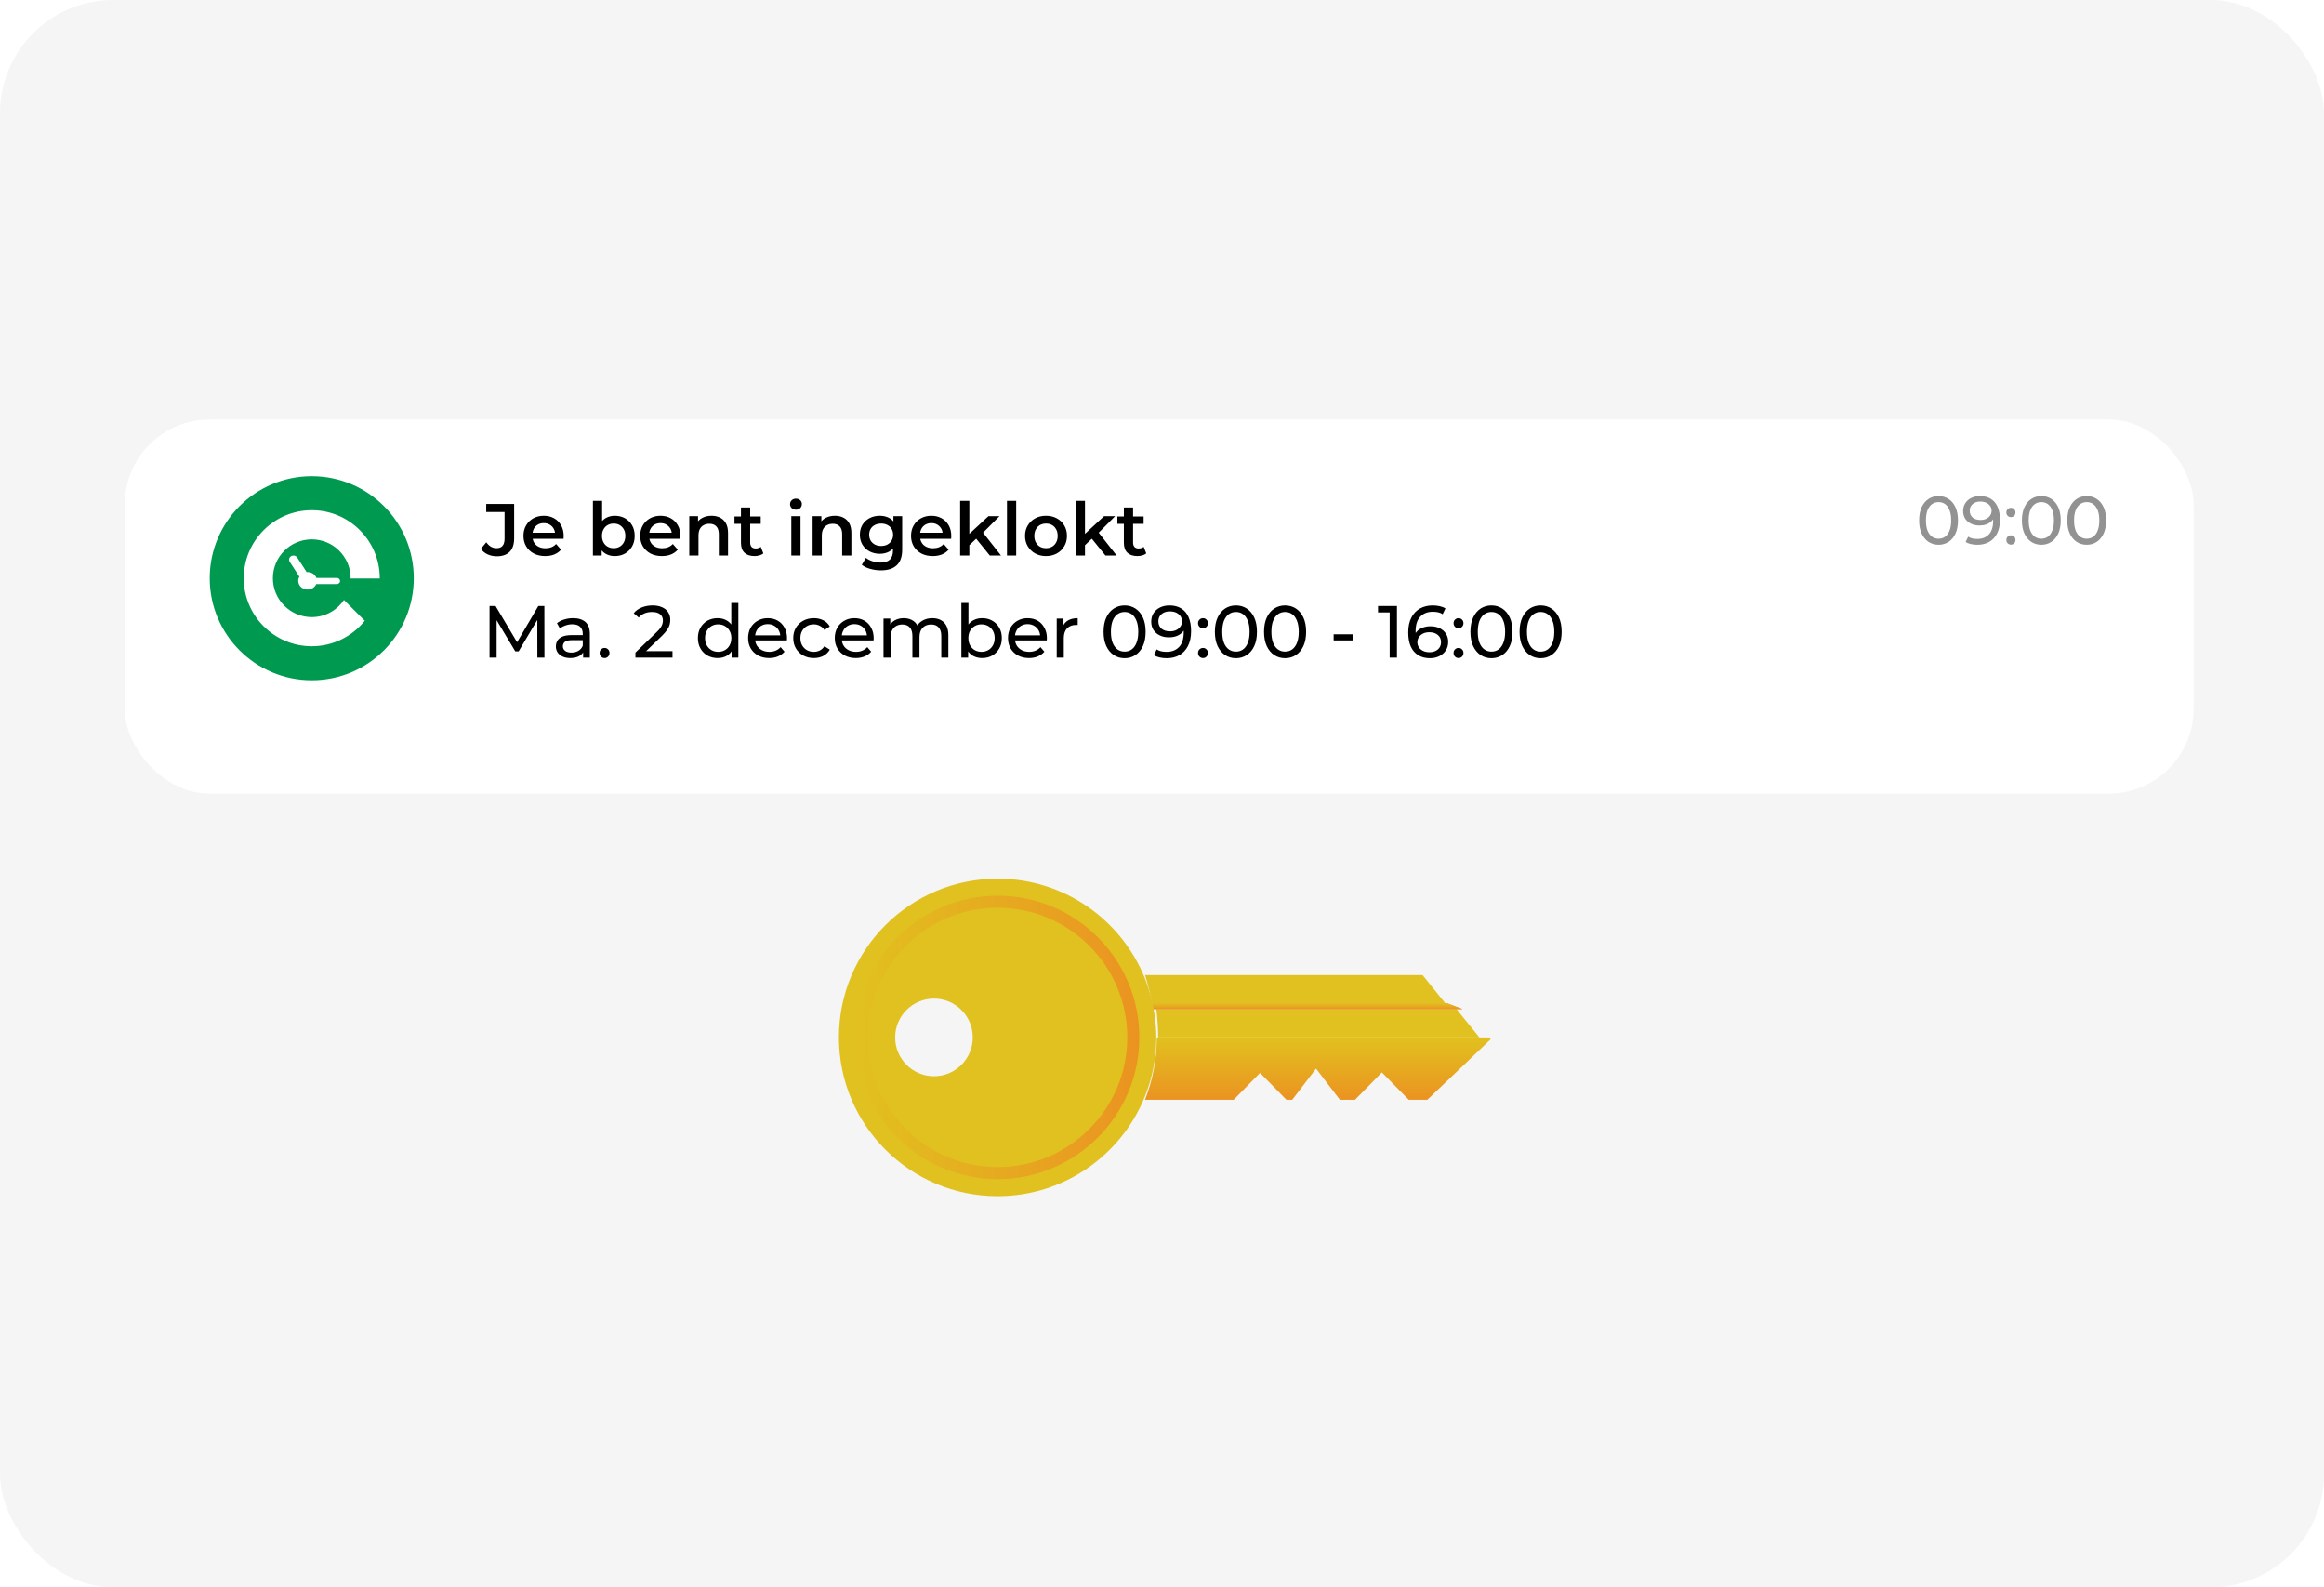
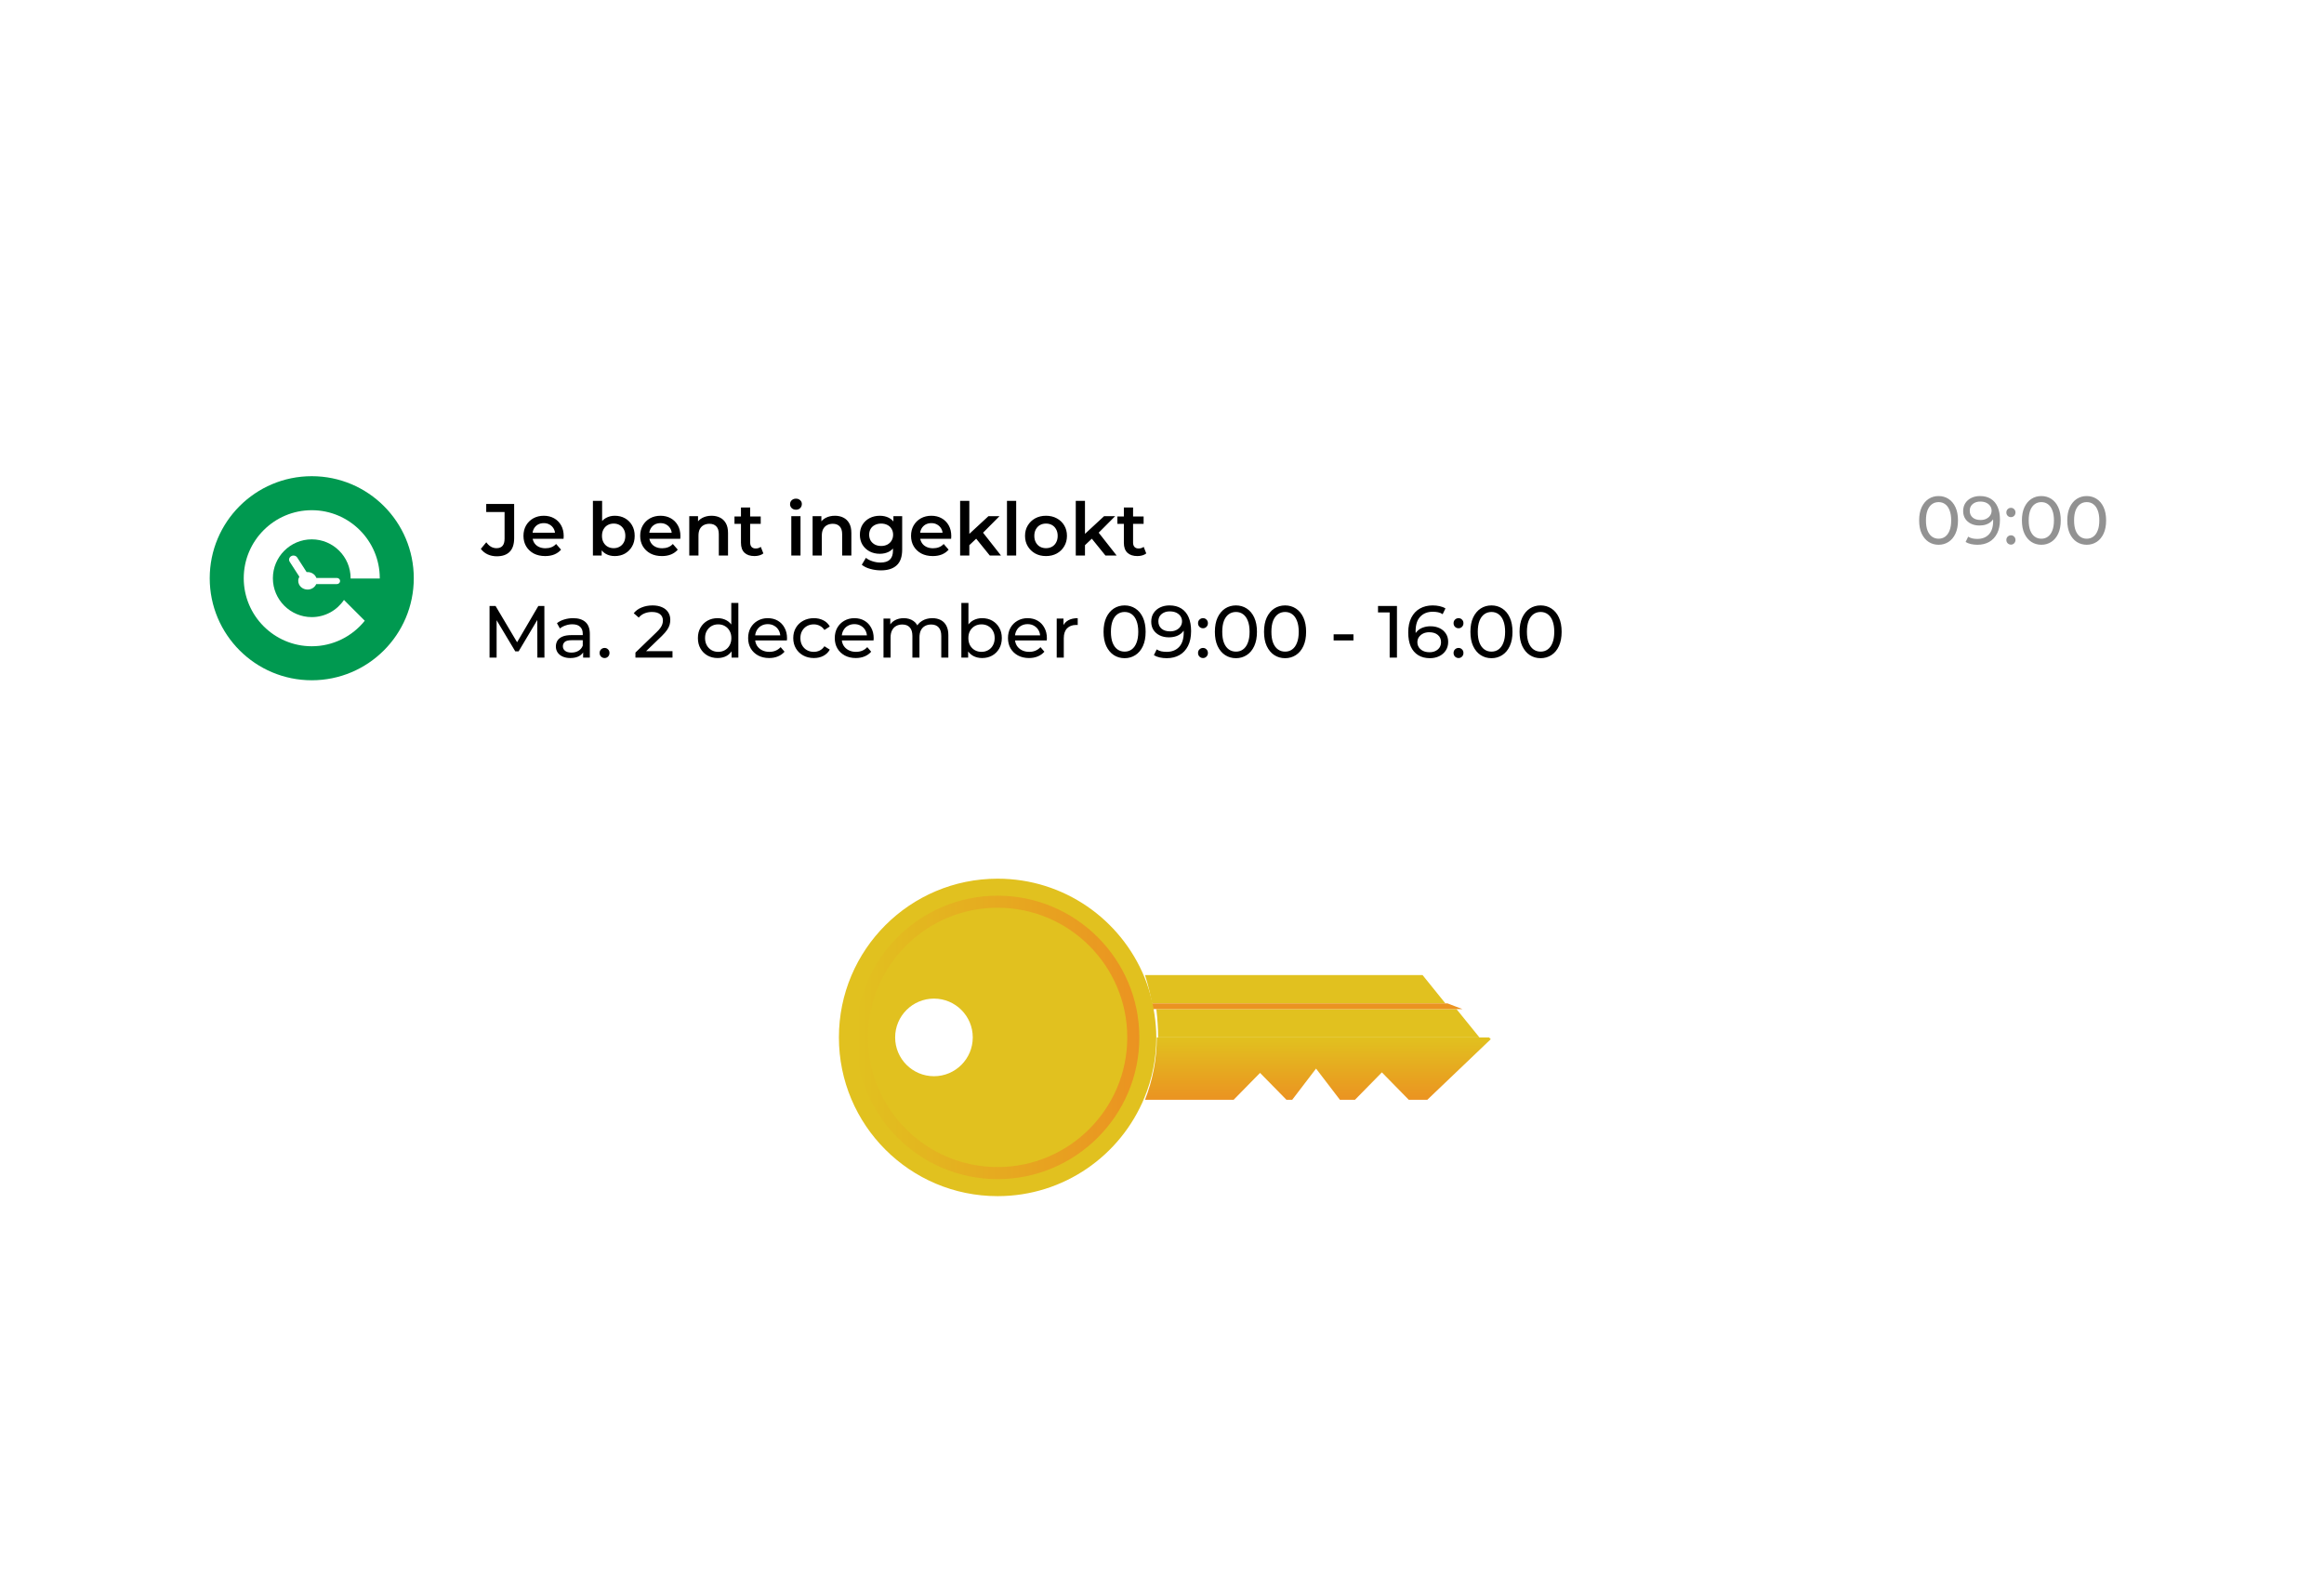
<svg xmlns="http://www.w3.org/2000/svg" width="410" height="280" viewBox="0 0 410 280" fill="none">
-   <rect width="410" height="280" rx="20" fill="#F5F5F6" />
  <g filter="url(#filter0_d_1365_727)">
    <rect x="22" y="68" width="365" height="66" rx="15" fill="white" />
  </g>
  <circle cx="55" cy="102" r="18" fill="#009950" />
  <path d="M87.639 98.13C87.058 98.13 86.521 98.017 86.027 97.792C85.542 97.567 85.143 97.242 84.831 96.817L85.793 95.66C86.044 96.007 86.317 96.267 86.612 96.44C86.915 96.613 87.245 96.7 87.6 96.7C88.545 96.7 89.017 96.141 89.017 95.023V90.317H85.78V88.9H90.707V94.932C90.707 96.007 90.443 96.808 89.914 97.337C89.394 97.866 88.636 98.13 87.639 98.13ZM96.184 98.091C95.413 98.091 94.737 97.939 94.156 97.636C93.585 97.324 93.138 96.899 92.817 96.362C92.505 95.825 92.35 95.214 92.35 94.529C92.35 93.836 92.501 93.225 92.805 92.696C93.117 92.159 93.541 91.738 94.079 91.435C94.624 91.132 95.244 90.98 95.938 90.98C96.614 90.98 97.216 91.127 97.745 91.422C98.273 91.717 98.689 92.133 98.993 92.67C99.296 93.207 99.448 93.84 99.448 94.568C99.448 94.637 99.443 94.715 99.434 94.802C99.434 94.889 99.43 94.971 99.421 95.049H93.636V93.97H98.564L97.927 94.308C97.935 93.909 97.853 93.558 97.68 93.255C97.506 92.952 97.268 92.713 96.965 92.54C96.67 92.367 96.328 92.28 95.938 92.28C95.539 92.28 95.188 92.367 94.885 92.54C94.59 92.713 94.356 92.956 94.183 93.268C94.018 93.571 93.936 93.931 93.936 94.347V94.607C93.936 95.023 94.031 95.391 94.222 95.712C94.412 96.033 94.681 96.28 95.028 96.453C95.374 96.626 95.773 96.713 96.224 96.713C96.614 96.713 96.965 96.652 97.276 96.531C97.588 96.41 97.866 96.219 98.109 95.959L98.98 96.96C98.668 97.324 98.273 97.606 97.796 97.805C97.329 97.996 96.791 98.091 96.184 98.091ZM108.449 98.091C107.86 98.091 107.335 97.961 106.876 97.701C106.417 97.441 106.053 97.051 105.784 96.531C105.524 96.002 105.394 95.335 105.394 94.529C105.394 93.714 105.528 93.047 105.797 92.527C106.074 92.007 106.443 91.621 106.902 91.37C107.37 91.11 107.886 90.98 108.449 90.98C109.134 90.98 109.736 91.127 110.256 91.422C110.785 91.717 111.201 92.128 111.504 92.657C111.816 93.186 111.972 93.81 111.972 94.529C111.972 95.248 111.816 95.872 111.504 96.401C111.201 96.93 110.785 97.346 110.256 97.649C109.736 97.944 109.134 98.091 108.449 98.091ZM104.601 98V88.354H106.226V92.67L106.096 94.516L106.148 96.362V98H104.601ZM108.267 96.7C108.657 96.7 109.004 96.613 109.307 96.44C109.619 96.267 109.866 96.015 110.048 95.686C110.23 95.357 110.321 94.971 110.321 94.529C110.321 94.078 110.23 93.693 110.048 93.372C109.866 93.043 109.619 92.791 109.307 92.618C109.004 92.445 108.657 92.358 108.267 92.358C107.877 92.358 107.526 92.445 107.214 92.618C106.902 92.791 106.655 93.043 106.473 93.372C106.291 93.693 106.2 94.078 106.2 94.529C106.2 94.971 106.291 95.357 106.473 95.686C106.655 96.015 106.902 96.267 107.214 96.44C107.526 96.613 107.877 96.7 108.267 96.7ZM116.776 98.091C116.005 98.091 115.329 97.939 114.748 97.636C114.176 97.324 113.73 96.899 113.409 96.362C113.097 95.825 112.941 95.214 112.941 94.529C112.941 93.836 113.093 93.225 113.396 92.696C113.708 92.159 114.133 91.738 114.67 91.435C115.216 91.132 115.836 90.98 116.529 90.98C117.205 90.98 117.808 91.127 118.336 91.422C118.865 91.717 119.281 92.133 119.584 92.67C119.888 93.207 120.039 93.84 120.039 94.568C120.039 94.637 120.035 94.715 120.026 94.802C120.026 94.889 120.022 94.971 120.013 95.049H114.228V93.97H119.155L118.518 94.308C118.527 93.909 118.445 93.558 118.271 93.255C118.098 92.952 117.86 92.713 117.556 92.54C117.262 92.367 116.919 92.28 116.529 92.28C116.131 92.28 115.78 92.367 115.476 92.54C115.182 92.713 114.948 92.956 114.774 93.268C114.61 93.571 114.527 93.931 114.527 94.347V94.607C114.527 95.023 114.623 95.391 114.813 95.712C115.004 96.033 115.273 96.28 115.619 96.453C115.966 96.626 116.365 96.713 116.815 96.713C117.205 96.713 117.556 96.652 117.868 96.531C118.18 96.41 118.458 96.219 118.7 95.959L119.571 96.96C119.259 97.324 118.865 97.606 118.388 97.805C117.92 97.996 117.383 98.091 116.776 98.091ZM125.539 90.98C126.094 90.98 126.588 91.088 127.021 91.305C127.463 91.522 127.81 91.855 128.061 92.306C128.313 92.748 128.438 93.32 128.438 94.022V98H126.813V94.23C126.813 93.615 126.666 93.155 126.371 92.852C126.085 92.549 125.682 92.397 125.162 92.397C124.781 92.397 124.443 92.475 124.148 92.631C123.854 92.787 123.624 93.021 123.459 93.333C123.303 93.636 123.225 94.022 123.225 94.49V98H121.6V91.058H123.147V92.93L122.874 92.358C123.117 91.916 123.468 91.578 123.927 91.344C124.395 91.101 124.933 90.98 125.539 90.98ZM133.113 98.091C132.35 98.091 131.761 97.896 131.345 97.506C130.929 97.107 130.721 96.522 130.721 95.751V89.524H132.346V95.712C132.346 96.041 132.428 96.297 132.593 96.479C132.766 96.661 133.004 96.752 133.308 96.752C133.672 96.752 133.975 96.657 134.218 96.466L134.673 97.623C134.482 97.779 134.248 97.896 133.971 97.974C133.693 98.052 133.407 98.091 133.113 98.091ZM129.577 92.41V91.11H134.205V92.41H129.577ZM139.602 98V91.058H141.227V98H139.602ZM140.421 89.914C140.118 89.914 139.866 89.819 139.667 89.628C139.476 89.437 139.381 89.208 139.381 88.939C139.381 88.662 139.476 88.432 139.667 88.25C139.866 88.059 140.118 87.964 140.421 87.964C140.724 87.964 140.971 88.055 141.162 88.237C141.361 88.41 141.461 88.631 141.461 88.9C141.461 89.186 141.366 89.429 141.175 89.628C140.984 89.819 140.733 89.914 140.421 89.914ZM147.299 90.98C147.854 90.98 148.348 91.088 148.781 91.305C149.223 91.522 149.57 91.855 149.821 92.306C150.072 92.748 150.198 93.32 150.198 94.022V98H148.573V94.23C148.573 93.615 148.426 93.155 148.131 92.852C147.845 92.549 147.442 92.397 146.922 92.397C146.541 92.397 146.203 92.475 145.908 92.631C145.613 92.787 145.384 93.021 145.219 93.333C145.063 93.636 144.985 94.022 144.985 94.49V98H143.36V91.058H144.907V92.93L144.634 92.358C144.877 91.916 145.228 91.578 145.687 91.344C146.155 91.101 146.692 90.98 147.299 90.98ZM155.418 100.613C154.777 100.613 154.148 100.526 153.533 100.353C152.926 100.188 152.428 99.946 152.038 99.625L152.766 98.403C153.069 98.654 153.451 98.854 153.91 99.001C154.378 99.157 154.85 99.235 155.327 99.235C156.09 99.235 156.649 99.057 157.004 98.702C157.359 98.355 157.537 97.831 157.537 97.129V95.894L157.667 94.321L157.615 92.748V91.058H159.162V96.947C159.162 98.204 158.841 99.127 158.2 99.716C157.559 100.314 156.631 100.613 155.418 100.613ZM155.21 97.688C154.551 97.688 153.953 97.549 153.416 97.272C152.887 96.986 152.467 96.592 152.155 96.089C151.852 95.586 151.7 94.997 151.7 94.321C151.7 93.654 151.852 93.069 152.155 92.566C152.467 92.063 152.887 91.673 153.416 91.396C153.953 91.119 154.551 90.98 155.21 90.98C155.799 90.98 156.328 91.097 156.796 91.331C157.264 91.565 157.637 91.929 157.914 92.423C158.2 92.917 158.343 93.55 158.343 94.321C158.343 95.092 158.2 95.729 157.914 96.232C157.637 96.726 157.264 97.094 156.796 97.337C156.328 97.571 155.799 97.688 155.21 97.688ZM155.457 96.31C155.864 96.31 156.228 96.228 156.549 96.063C156.87 95.89 157.117 95.656 157.29 95.361C157.472 95.058 157.563 94.711 157.563 94.321C157.563 93.931 157.472 93.589 157.29 93.294C157.117 92.991 156.87 92.761 156.549 92.605C156.228 92.44 155.864 92.358 155.457 92.358C155.05 92.358 154.681 92.44 154.352 92.605C154.031 92.761 153.78 92.991 153.598 93.294C153.425 93.589 153.338 93.931 153.338 94.321C153.338 94.711 153.425 95.058 153.598 95.361C153.78 95.656 154.031 95.89 154.352 96.063C154.681 96.228 155.05 96.31 155.457 96.31ZM164.561 98.091C163.79 98.091 163.114 97.939 162.533 97.636C161.961 97.324 161.515 96.899 161.194 96.362C160.882 95.825 160.726 95.214 160.726 94.529C160.726 93.836 160.878 93.225 161.181 92.696C161.493 92.159 161.918 91.738 162.455 91.435C163.001 91.132 163.621 90.98 164.314 90.98C164.99 90.98 165.593 91.127 166.121 91.422C166.65 91.717 167.066 92.133 167.369 92.67C167.673 93.207 167.824 93.84 167.824 94.568C167.824 94.637 167.82 94.715 167.811 94.802C167.811 94.889 167.807 94.971 167.798 95.049H162.013V93.97H166.94L166.303 94.308C166.312 93.909 166.23 93.558 166.056 93.255C165.883 92.952 165.645 92.713 165.341 92.54C165.047 92.367 164.704 92.28 164.314 92.28C163.916 92.28 163.565 92.367 163.261 92.54C162.967 92.713 162.733 92.956 162.559 93.268C162.395 93.571 162.312 93.931 162.312 94.347V94.607C162.312 95.023 162.408 95.391 162.598 95.712C162.789 96.033 163.058 96.28 163.404 96.453C163.751 96.626 164.15 96.713 164.6 96.713C164.99 96.713 165.341 96.652 165.653 96.531C165.965 96.41 166.243 96.219 166.485 95.959L167.356 96.96C167.044 97.324 166.65 97.606 166.173 97.805C165.705 97.996 165.168 98.091 164.561 98.091ZM170.711 96.453L170.75 94.412L174.377 91.058H176.327L173.246 94.152L172.388 94.867L170.711 96.453ZM169.385 98V88.354H171.01V98H169.385ZM174.624 98L172.089 94.867L173.116 93.567L176.6 98H174.624ZM177.65 98V88.354H179.275V98H177.65ZM184.528 98.091C183.817 98.091 183.184 97.939 182.63 97.636C182.075 97.324 181.637 96.899 181.317 96.362C180.996 95.825 180.836 95.214 180.836 94.529C180.836 93.836 180.996 93.225 181.317 92.696C181.637 92.159 182.075 91.738 182.63 91.435C183.184 91.132 183.817 90.98 184.528 90.98C185.247 90.98 185.884 91.132 186.439 91.435C187.002 91.738 187.44 92.154 187.752 92.683C188.072 93.212 188.233 93.827 188.233 94.529C188.233 95.214 188.072 95.825 187.752 96.362C187.44 96.899 187.002 97.324 186.439 97.636C185.884 97.939 185.247 98.091 184.528 98.091ZM184.528 96.7C184.926 96.7 185.282 96.613 185.594 96.44C185.906 96.267 186.148 96.015 186.322 95.686C186.504 95.357 186.595 94.971 186.595 94.529C186.595 94.078 186.504 93.693 186.322 93.372C186.148 93.043 185.906 92.791 185.594 92.618C185.282 92.445 184.931 92.358 184.541 92.358C184.142 92.358 183.787 92.445 183.475 92.618C183.171 92.791 182.929 93.043 182.747 93.372C182.565 93.693 182.474 94.078 182.474 94.529C182.474 94.971 182.565 95.357 182.747 95.686C182.929 96.015 183.171 96.267 183.475 96.44C183.787 96.613 184.138 96.7 184.528 96.7ZM191.113 96.453L191.152 94.412L194.779 91.058H196.729L193.648 94.152L192.79 94.867L191.113 96.453ZM189.787 98V88.354H191.412V98H189.787ZM195.026 98L192.491 94.867L193.518 93.567L197.002 98H195.026ZM200.664 98.091C199.902 98.091 199.312 97.896 198.896 97.506C198.48 97.107 198.272 96.522 198.272 95.751V89.524H199.897V95.712C199.897 96.041 199.98 96.297 200.144 96.479C200.318 96.661 200.556 96.752 200.859 96.752C201.223 96.752 201.527 96.657 201.769 96.466L202.224 97.623C202.034 97.779 201.8 97.896 201.522 97.974C201.245 98.052 200.959 98.091 200.664 98.091ZM197.128 92.41V91.11H201.756V92.41H197.128Z" fill="black" />
  <path d="M86.365 116V106.9H87.431L91.513 113.777H90.941L94.971 106.9H96.037L96.05 116H94.802L94.789 108.863H95.088L91.5 114.895H90.902L87.288 108.863H87.613V116H86.365ZM102.876 116V114.544L102.811 114.271V111.788C102.811 111.259 102.655 110.852 102.343 110.566C102.04 110.271 101.58 110.124 100.965 110.124C100.558 110.124 100.159 110.193 99.769 110.332C99.379 110.462 99.05 110.64 98.781 110.865L98.261 109.929C98.616 109.643 99.041 109.426 99.535 109.279C100.038 109.123 100.562 109.045 101.108 109.045C102.053 109.045 102.781 109.275 103.292 109.734C103.803 110.193 104.059 110.895 104.059 111.84V116H102.876ZM100.614 116.078C100.103 116.078 99.652 115.991 99.262 115.818C98.881 115.645 98.586 115.406 98.378 115.103C98.17 114.791 98.066 114.44 98.066 114.05C98.066 113.677 98.153 113.339 98.326 113.036C98.508 112.733 98.798 112.49 99.197 112.308C99.604 112.126 100.15 112.035 100.835 112.035H103.019V112.932H100.887C100.263 112.932 99.843 113.036 99.626 113.244C99.409 113.452 99.301 113.703 99.301 113.998C99.301 114.336 99.435 114.609 99.704 114.817C99.973 115.016 100.345 115.116 100.822 115.116C101.29 115.116 101.697 115.012 102.044 114.804C102.399 114.596 102.655 114.293 102.811 113.894L103.058 114.752C102.893 115.159 102.603 115.484 102.187 115.727C101.771 115.961 101.247 116.078 100.614 116.078ZM106.668 116.078C106.425 116.078 106.217 115.996 106.044 115.831C105.87 115.658 105.784 115.441 105.784 115.181C105.784 114.921 105.87 114.709 106.044 114.544C106.217 114.379 106.425 114.297 106.668 114.297C106.902 114.297 107.101 114.379 107.266 114.544C107.439 114.709 107.526 114.921 107.526 115.181C107.526 115.441 107.439 115.658 107.266 115.831C107.101 115.996 106.902 116.078 106.668 116.078ZM112.103 116V115.116L115.808 111.541C116.137 111.229 116.38 110.956 116.536 110.722C116.701 110.479 116.809 110.258 116.861 110.059C116.922 109.851 116.952 109.652 116.952 109.461C116.952 108.993 116.787 108.625 116.458 108.356C116.129 108.087 115.648 107.953 115.015 107.953C114.53 107.953 114.092 108.035 113.702 108.2C113.312 108.356 112.974 108.603 112.688 108.941L111.804 108.174C112.151 107.732 112.614 107.394 113.195 107.16C113.784 106.917 114.43 106.796 115.132 106.796C115.765 106.796 116.315 106.9 116.783 107.108C117.251 107.307 117.611 107.598 117.862 107.979C118.122 108.36 118.252 108.811 118.252 109.331C118.252 109.626 118.213 109.916 118.135 110.202C118.057 110.488 117.91 110.791 117.693 111.112C117.476 111.433 117.164 111.792 116.757 112.191L113.455 115.376L113.143 114.869H118.642V116H112.103ZM126.608 116.078C125.941 116.078 125.343 115.931 124.814 115.636C124.294 115.341 123.882 114.93 123.579 114.401C123.276 113.872 123.124 113.257 123.124 112.555C123.124 111.853 123.276 111.242 123.579 110.722C123.882 110.193 124.294 109.782 124.814 109.487C125.343 109.192 125.941 109.045 126.608 109.045C127.189 109.045 127.713 109.175 128.181 109.435C128.649 109.695 129.022 110.085 129.299 110.605C129.585 111.125 129.728 111.775 129.728 112.555C129.728 113.335 129.589 113.985 129.312 114.505C129.043 115.025 128.675 115.419 128.207 115.688C127.739 115.948 127.206 116.078 126.608 116.078ZM126.712 114.986C127.145 114.986 127.535 114.886 127.882 114.687C128.237 114.488 128.515 114.206 128.714 113.842C128.922 113.469 129.026 113.04 129.026 112.555C129.026 112.061 128.922 111.636 128.714 111.281C128.515 110.917 128.237 110.635 127.882 110.436C127.535 110.237 127.145 110.137 126.712 110.137C126.27 110.137 125.876 110.237 125.529 110.436C125.182 110.635 124.905 110.917 124.697 111.281C124.489 111.636 124.385 112.061 124.385 112.555C124.385 113.04 124.489 113.469 124.697 113.842C124.905 114.206 125.182 114.488 125.529 114.687C125.876 114.886 126.27 114.986 126.712 114.986ZM129.065 116V114.141L129.143 112.542L129.013 110.943V106.354H130.261V116H129.065ZM135.69 116.078C134.954 116.078 134.304 115.926 133.74 115.623C133.186 115.32 132.752 114.904 132.44 114.375C132.137 113.846 131.985 113.24 131.985 112.555C131.985 111.87 132.133 111.264 132.427 110.735C132.731 110.206 133.142 109.795 133.662 109.5C134.191 109.197 134.785 109.045 135.443 109.045C136.111 109.045 136.7 109.192 137.211 109.487C137.723 109.782 138.121 110.198 138.407 110.735C138.702 111.264 138.849 111.883 138.849 112.594C138.849 112.646 138.845 112.707 138.836 112.776C138.836 112.845 138.832 112.91 138.823 112.971H132.96V112.074H138.173L137.666 112.386C137.675 111.944 137.584 111.55 137.393 111.203C137.203 110.856 136.938 110.588 136.6 110.397C136.271 110.198 135.885 110.098 135.443 110.098C135.01 110.098 134.624 110.198 134.286 110.397C133.948 110.588 133.684 110.861 133.493 111.216C133.303 111.563 133.207 111.961 133.207 112.412V112.62C133.207 113.079 133.311 113.491 133.519 113.855C133.736 114.21 134.035 114.488 134.416 114.687C134.798 114.886 135.235 114.986 135.729 114.986C136.137 114.986 136.505 114.917 136.834 114.778C137.172 114.639 137.467 114.431 137.718 114.154L138.407 114.96C138.095 115.324 137.705 115.601 137.237 115.792C136.778 115.983 136.262 116.078 135.69 116.078ZM143.585 116.078C142.883 116.078 142.255 115.926 141.7 115.623C141.154 115.32 140.725 114.904 140.413 114.375C140.101 113.846 139.945 113.24 139.945 112.555C139.945 111.87 140.101 111.264 140.413 110.735C140.725 110.206 141.154 109.795 141.7 109.5C142.255 109.197 142.883 109.045 143.585 109.045C144.209 109.045 144.764 109.171 145.249 109.422C145.743 109.665 146.125 110.029 146.393 110.514L145.444 111.125C145.219 110.787 144.942 110.54 144.612 110.384C144.292 110.219 143.945 110.137 143.572 110.137C143.122 110.137 142.719 110.237 142.363 110.436C142.008 110.635 141.726 110.917 141.518 111.281C141.31 111.636 141.206 112.061 141.206 112.555C141.206 113.049 141.31 113.478 141.518 113.842C141.726 114.206 142.008 114.488 142.363 114.687C142.719 114.886 143.122 114.986 143.572 114.986C143.945 114.986 144.292 114.908 144.612 114.752C144.942 114.587 145.219 114.336 145.444 113.998L146.393 114.596C146.125 115.073 145.743 115.441 145.249 115.701C144.764 115.952 144.209 116.078 143.585 116.078ZM150.976 116.078C150.239 116.078 149.589 115.926 149.026 115.623C148.471 115.32 148.038 114.904 147.726 114.375C147.422 113.846 147.271 113.24 147.271 112.555C147.271 111.87 147.418 111.264 147.713 110.735C148.016 110.206 148.428 109.795 148.948 109.5C149.476 109.197 150.07 109.045 150.729 109.045C151.396 109.045 151.985 109.192 152.497 109.487C153.008 109.782 153.407 110.198 153.693 110.735C153.987 111.264 154.135 111.883 154.135 112.594C154.135 112.646 154.13 112.707 154.122 112.776C154.122 112.845 154.117 112.91 154.109 112.971H148.246V112.074H153.459L152.952 112.386C152.96 111.944 152.869 111.55 152.679 111.203C152.488 110.856 152.224 110.588 151.886 110.397C151.556 110.198 151.171 110.098 150.729 110.098C150.295 110.098 149.91 110.198 149.572 110.397C149.234 110.588 148.969 110.861 148.779 111.216C148.588 111.563 148.493 111.961 148.493 112.412V112.62C148.493 113.079 148.597 113.491 148.805 113.855C149.021 114.21 149.32 114.488 149.702 114.687C150.083 114.886 150.521 114.986 151.015 114.986C151.422 114.986 151.79 114.917 152.12 114.778C152.458 114.639 152.752 114.431 153.004 114.154L153.693 114.96C153.381 115.324 152.991 115.601 152.523 115.792C152.063 115.983 151.548 116.078 150.976 116.078ZM164.487 109.045C165.041 109.045 165.531 109.153 165.956 109.37C166.38 109.587 166.71 109.916 166.944 110.358C167.186 110.8 167.308 111.359 167.308 112.035V116H166.06V112.178C166.06 111.511 165.904 111.008 165.592 110.67C165.28 110.332 164.842 110.163 164.279 110.163C163.863 110.163 163.499 110.25 163.187 110.423C162.875 110.596 162.632 110.852 162.459 111.19C162.294 111.528 162.212 111.948 162.212 112.451V116H160.964V112.178C160.964 111.511 160.808 111.008 160.496 110.67C160.192 110.332 159.755 110.163 159.183 110.163C158.775 110.163 158.416 110.25 158.104 110.423C157.792 110.596 157.549 110.852 157.376 111.19C157.202 111.528 157.116 111.948 157.116 112.451V116H155.868V109.11H157.064V110.943L156.869 110.475C157.085 110.024 157.419 109.673 157.87 109.422C158.32 109.171 158.845 109.045 159.443 109.045C160.101 109.045 160.669 109.21 161.146 109.539C161.622 109.86 161.934 110.349 162.082 111.008L161.575 110.8C161.783 110.271 162.147 109.847 162.667 109.526C163.187 109.205 163.793 109.045 164.487 109.045ZM173.257 116.078C172.668 116.078 172.135 115.948 171.658 115.688C171.19 115.419 170.817 115.025 170.54 114.505C170.271 113.985 170.137 113.335 170.137 112.555C170.137 111.775 170.276 111.125 170.553 110.605C170.839 110.085 171.216 109.695 171.684 109.435C172.161 109.175 172.685 109.045 173.257 109.045C173.933 109.045 174.531 109.192 175.051 109.487C175.571 109.782 175.983 110.193 176.286 110.722C176.589 111.242 176.741 111.853 176.741 112.555C176.741 113.257 176.589 113.872 176.286 114.401C175.983 114.93 175.571 115.341 175.051 115.636C174.531 115.931 173.933 116.078 173.257 116.078ZM169.604 116V106.354H170.852V110.943L170.722 112.542L170.8 114.141V116H169.604ZM173.153 114.986C173.595 114.986 173.989 114.886 174.336 114.687C174.691 114.488 174.969 114.206 175.168 113.842C175.376 113.469 175.48 113.04 175.48 112.555C175.48 112.061 175.376 111.636 175.168 111.281C174.969 110.917 174.691 110.635 174.336 110.436C173.989 110.237 173.595 110.137 173.153 110.137C172.72 110.137 172.325 110.237 171.97 110.436C171.623 110.635 171.346 110.917 171.138 111.281C170.939 111.636 170.839 112.061 170.839 112.555C170.839 113.04 170.939 113.469 171.138 113.842C171.346 114.206 171.623 114.488 171.97 114.687C172.325 114.886 172.72 114.986 173.153 114.986ZM181.533 116.078C180.797 116.078 180.147 115.926 179.583 115.623C179.029 115.32 178.595 114.904 178.283 114.375C177.98 113.846 177.828 113.24 177.828 112.555C177.828 111.87 177.976 111.264 178.27 110.735C178.574 110.206 178.985 109.795 179.505 109.5C180.034 109.197 180.628 109.045 181.286 109.045C181.954 109.045 182.543 109.192 183.054 109.487C183.566 109.782 183.964 110.198 184.25 110.735C184.545 111.264 184.692 111.883 184.692 112.594C184.692 112.646 184.688 112.707 184.679 112.776C184.679 112.845 184.675 112.91 184.666 112.971H178.803V112.074H184.016L183.509 112.386C183.518 111.944 183.427 111.55 183.236 111.203C183.046 110.856 182.781 110.588 182.443 110.397C182.114 110.198 181.728 110.098 181.286 110.098C180.853 110.098 180.467 110.198 180.129 110.397C179.791 110.588 179.527 110.861 179.336 111.216C179.146 111.563 179.05 111.961 179.05 112.412V112.62C179.05 113.079 179.154 113.491 179.362 113.855C179.579 114.21 179.878 114.488 180.259 114.687C180.641 114.886 181.078 114.986 181.572 114.986C181.98 114.986 182.348 114.917 182.677 114.778C183.015 114.639 183.31 114.431 183.561 114.154L184.25 114.96C183.938 115.324 183.548 115.601 183.08 115.792C182.621 115.983 182.105 116.078 181.533 116.078ZM186.425 116V109.11H187.621V110.982L187.504 110.514C187.695 110.037 188.016 109.673 188.466 109.422C188.917 109.171 189.472 109.045 190.13 109.045V110.254C190.078 110.245 190.026 110.241 189.974 110.241C189.931 110.241 189.888 110.241 189.844 110.241C189.177 110.241 188.648 110.44 188.258 110.839C187.868 111.238 187.673 111.814 187.673 112.568V116H186.425ZM198.407 116.104C197.697 116.104 197.06 115.922 196.496 115.558C195.942 115.194 195.5 114.665 195.17 113.972C194.85 113.279 194.689 112.438 194.689 111.45C194.689 110.462 194.85 109.621 195.17 108.928C195.5 108.235 195.942 107.706 196.496 107.342C197.06 106.978 197.697 106.796 198.407 106.796C199.109 106.796 199.742 106.978 200.305 107.342C200.869 107.706 201.311 108.235 201.631 108.928C201.952 109.621 202.112 110.462 202.112 111.45C202.112 112.438 201.952 113.279 201.631 113.972C201.311 114.665 200.869 115.194 200.305 115.558C199.742 115.922 199.109 116.104 198.407 116.104ZM198.407 114.947C198.884 114.947 199.3 114.817 199.655 114.557C200.019 114.297 200.301 113.907 200.5 113.387C200.708 112.867 200.812 112.221 200.812 111.45C200.812 110.679 200.708 110.033 200.5 109.513C200.301 108.993 200.019 108.603 199.655 108.343C199.3 108.083 198.884 107.953 198.407 107.953C197.931 107.953 197.51 108.083 197.146 108.343C196.782 108.603 196.496 108.993 196.288 109.513C196.089 110.033 195.989 110.679 195.989 111.45C195.989 112.221 196.089 112.867 196.288 113.387C196.496 113.907 196.782 114.297 197.146 114.557C197.51 114.817 197.931 114.947 198.407 114.947ZM206.311 106.796C207.135 106.796 207.828 106.974 208.391 107.329C208.963 107.684 209.397 108.2 209.691 108.876C209.986 109.543 210.133 110.362 210.133 111.333C210.133 112.364 209.951 113.235 209.587 113.946C209.223 114.657 208.721 115.194 208.079 115.558C207.438 115.922 206.688 116.104 205.83 116.104C205.406 116.104 204.994 116.061 204.595 115.974C204.205 115.887 203.863 115.753 203.568 115.571L204.062 114.557C204.305 114.713 204.574 114.826 204.868 114.895C205.172 114.956 205.488 114.986 205.817 114.986C206.736 114.986 207.468 114.7 208.014 114.128C208.56 113.547 208.833 112.689 208.833 111.554C208.833 111.372 208.825 111.155 208.807 110.904C208.79 110.653 208.751 110.406 208.69 110.163L209.119 110.605C208.998 111.004 208.794 111.342 208.508 111.619C208.231 111.888 207.893 112.091 207.494 112.23C207.104 112.36 206.675 112.425 206.207 112.425C205.609 112.425 205.076 112.312 204.608 112.087C204.14 111.862 203.772 111.545 203.503 111.138C203.235 110.722 203.1 110.232 203.1 109.669C203.1 109.08 203.239 108.573 203.516 108.148C203.802 107.715 204.188 107.381 204.673 107.147C205.167 106.913 205.713 106.796 206.311 106.796ZM206.363 107.849C205.973 107.849 205.627 107.923 205.323 108.07C205.02 108.217 204.782 108.421 204.608 108.681C204.444 108.941 204.361 109.253 204.361 109.617C204.361 110.154 204.548 110.583 204.92 110.904C205.293 111.216 205.796 111.372 206.428 111.372C206.844 111.372 207.208 111.294 207.52 111.138C207.841 110.982 208.088 110.77 208.261 110.501C208.443 110.232 208.534 109.933 208.534 109.604C208.534 109.283 208.452 108.993 208.287 108.733C208.123 108.473 207.88 108.261 207.559 108.096C207.239 107.931 206.84 107.849 206.363 107.849ZM212.242 110.826C211.999 110.826 211.791 110.744 211.618 110.579C211.444 110.406 211.358 110.189 211.358 109.929C211.358 109.669 211.444 109.457 211.618 109.292C211.791 109.127 211.999 109.045 212.242 109.045C212.476 109.045 212.675 109.127 212.84 109.292C213.013 109.457 213.1 109.669 213.1 109.929C213.1 110.189 213.013 110.406 212.84 110.579C212.675 110.744 212.476 110.826 212.242 110.826ZM212.242 116.078C211.999 116.078 211.791 115.996 211.618 115.831C211.444 115.658 211.358 115.441 211.358 115.181C211.358 114.921 211.444 114.709 211.618 114.544C211.791 114.379 211.999 114.297 212.242 114.297C212.476 114.297 212.675 114.379 212.84 114.544C213.013 114.709 213.1 114.921 213.1 115.181C213.1 115.441 213.013 115.658 212.84 115.831C212.675 115.996 212.476 116.078 212.242 116.078ZM218.047 116.104C217.336 116.104 216.699 115.922 216.136 115.558C215.581 115.194 215.139 114.665 214.81 113.972C214.489 113.279 214.329 112.438 214.329 111.45C214.329 110.462 214.489 109.621 214.81 108.928C215.139 108.235 215.581 107.706 216.136 107.342C216.699 106.978 217.336 106.796 218.047 106.796C218.749 106.796 219.382 106.978 219.945 107.342C220.508 107.706 220.95 108.235 221.271 108.928C221.592 109.621 221.752 110.462 221.752 111.45C221.752 112.438 221.592 113.279 221.271 113.972C220.95 114.665 220.508 115.194 219.945 115.558C219.382 115.922 218.749 116.104 218.047 116.104ZM218.047 114.947C218.524 114.947 218.94 114.817 219.295 114.557C219.659 114.297 219.941 113.907 220.14 113.387C220.348 112.867 220.452 112.221 220.452 111.45C220.452 110.679 220.348 110.033 220.14 109.513C219.941 108.993 219.659 108.603 219.295 108.343C218.94 108.083 218.524 107.953 218.047 107.953C217.57 107.953 217.15 108.083 216.786 108.343C216.422 108.603 216.136 108.993 215.928 109.513C215.729 110.033 215.629 110.679 215.629 111.45C215.629 112.221 215.729 112.867 215.928 113.387C216.136 113.907 216.422 114.297 216.786 114.557C217.15 114.817 217.57 114.947 218.047 114.947ZM226.718 116.104C226.007 116.104 225.37 115.922 224.807 115.558C224.252 115.194 223.81 114.665 223.481 113.972C223.16 113.279 223 112.438 223 111.45C223 110.462 223.16 109.621 223.481 108.928C223.81 108.235 224.252 107.706 224.807 107.342C225.37 106.978 226.007 106.796 226.718 106.796C227.42 106.796 228.053 106.978 228.616 107.342C229.179 107.706 229.621 108.235 229.942 108.928C230.263 109.621 230.423 110.462 230.423 111.45C230.423 112.438 230.263 113.279 229.942 113.972C229.621 114.665 229.179 115.194 228.616 115.558C228.053 115.922 227.42 116.104 226.718 116.104ZM226.718 114.947C227.195 114.947 227.611 114.817 227.966 114.557C228.33 114.297 228.612 113.907 228.811 113.387C229.019 112.867 229.123 112.221 229.123 111.45C229.123 110.679 229.019 110.033 228.811 109.513C228.612 108.993 228.33 108.603 227.966 108.343C227.611 108.083 227.195 107.953 226.718 107.953C226.241 107.953 225.821 108.083 225.457 108.343C225.093 108.603 224.807 108.993 224.599 109.513C224.4 110.033 224.3 110.679 224.3 111.45C224.3 112.221 224.4 112.867 224.599 113.387C224.807 113.907 225.093 114.297 225.457 114.557C225.821 114.817 226.241 114.947 226.718 114.947ZM235.279 112.971V111.892H238.776V112.971H235.279ZM245.164 116V107.42L245.723 108.031H243.11V106.9H246.451V116H245.164ZM252.263 116.104C251.457 116.104 250.768 115.926 250.196 115.571C249.624 115.216 249.187 114.704 248.883 114.037C248.589 113.361 248.441 112.538 248.441 111.567C248.441 110.536 248.623 109.665 248.987 108.954C249.351 108.243 249.858 107.706 250.508 107.342C251.158 106.978 251.904 106.796 252.744 106.796C253.178 106.796 253.589 106.839 253.979 106.926C254.378 107.013 254.72 107.147 255.006 107.329L254.512 108.343C254.278 108.178 254.01 108.066 253.706 108.005C253.412 107.944 253.1 107.914 252.77 107.914C251.843 107.914 251.106 108.204 250.56 108.785C250.014 109.357 249.741 110.211 249.741 111.346C249.741 111.528 249.75 111.745 249.767 111.996C249.785 112.247 249.828 112.494 249.897 112.737L249.455 112.295C249.585 111.896 249.789 111.563 250.066 111.294C250.352 111.017 250.69 110.813 251.08 110.683C251.479 110.544 251.908 110.475 252.367 110.475C252.974 110.475 253.511 110.588 253.979 110.813C254.447 111.038 254.816 111.359 255.084 111.775C255.353 112.182 255.487 112.668 255.487 113.231C255.487 113.812 255.344 114.319 255.058 114.752C254.772 115.185 254.387 115.519 253.901 115.753C253.416 115.987 252.87 116.104 252.263 116.104ZM252.211 115.051C252.61 115.051 252.957 114.977 253.251 114.83C253.555 114.683 253.793 114.479 253.966 114.219C254.14 113.95 254.226 113.638 254.226 113.283C254.226 112.746 254.04 112.321 253.667 112.009C253.295 111.688 252.788 111.528 252.146 111.528C251.73 111.528 251.366 111.606 251.054 111.762C250.742 111.918 250.495 112.13 250.313 112.399C250.14 112.659 250.053 112.958 250.053 113.296C250.053 113.608 250.136 113.898 250.3 114.167C250.465 114.427 250.708 114.639 251.028 114.804C251.349 114.969 251.743 115.051 252.211 115.051ZM257.323 110.826C257.08 110.826 256.872 110.744 256.699 110.579C256.525 110.406 256.439 110.189 256.439 109.929C256.439 109.669 256.525 109.457 256.699 109.292C256.872 109.127 257.08 109.045 257.323 109.045C257.557 109.045 257.756 109.127 257.921 109.292C258.094 109.457 258.181 109.669 258.181 109.929C258.181 110.189 258.094 110.406 257.921 110.579C257.756 110.744 257.557 110.826 257.323 110.826ZM257.323 116.078C257.08 116.078 256.872 115.996 256.699 115.831C256.525 115.658 256.439 115.441 256.439 115.181C256.439 114.921 256.525 114.709 256.699 114.544C256.872 114.379 257.08 114.297 257.323 114.297C257.557 114.297 257.756 114.379 257.921 114.544C258.094 114.709 258.181 114.921 258.181 115.181C258.181 115.441 258.094 115.658 257.921 115.831C257.756 115.996 257.557 116.078 257.323 116.078ZM263.128 116.104C262.417 116.104 261.78 115.922 261.217 115.558C260.662 115.194 260.22 114.665 259.891 113.972C259.57 113.279 259.41 112.438 259.41 111.45C259.41 110.462 259.57 109.621 259.891 108.928C260.22 108.235 260.662 107.706 261.217 107.342C261.78 106.978 262.417 106.796 263.128 106.796C263.83 106.796 264.463 106.978 265.026 107.342C265.589 107.706 266.031 108.235 266.352 108.928C266.673 109.621 266.833 110.462 266.833 111.45C266.833 112.438 266.673 113.279 266.352 113.972C266.031 114.665 265.589 115.194 265.026 115.558C264.463 115.922 263.83 116.104 263.128 116.104ZM263.128 114.947C263.605 114.947 264.021 114.817 264.376 114.557C264.74 114.297 265.022 113.907 265.221 113.387C265.429 112.867 265.533 112.221 265.533 111.45C265.533 110.679 265.429 110.033 265.221 109.513C265.022 108.993 264.74 108.603 264.376 108.343C264.021 108.083 263.605 107.953 263.128 107.953C262.651 107.953 262.231 108.083 261.867 108.343C261.503 108.603 261.217 108.993 261.009 109.513C260.81 110.033 260.71 110.679 260.71 111.45C260.71 112.221 260.81 112.867 261.009 113.387C261.217 113.907 261.503 114.297 261.867 114.557C262.231 114.817 262.651 114.947 263.128 114.947ZM271.799 116.104C271.088 116.104 270.451 115.922 269.888 115.558C269.333 115.194 268.891 114.665 268.562 113.972C268.241 113.279 268.081 112.438 268.081 111.45C268.081 110.462 268.241 109.621 268.562 108.928C268.891 108.235 269.333 107.706 269.888 107.342C270.451 106.978 271.088 106.796 271.799 106.796C272.501 106.796 273.134 106.978 273.697 107.342C274.26 107.706 274.702 108.235 275.023 108.928C275.344 109.621 275.504 110.462 275.504 111.45C275.504 112.438 275.344 113.279 275.023 113.972C274.702 114.665 274.26 115.194 273.697 115.558C273.134 115.922 272.501 116.104 271.799 116.104ZM271.799 114.947C272.276 114.947 272.692 114.817 273.047 114.557C273.411 114.297 273.693 113.907 273.892 113.387C274.1 112.867 274.204 112.221 274.204 111.45C274.204 110.679 274.1 110.033 273.892 109.513C273.693 108.993 273.411 108.603 273.047 108.343C272.692 108.083 272.276 107.953 271.799 107.953C271.322 107.953 270.902 108.083 270.538 108.343C270.174 108.603 269.888 108.993 269.68 109.513C269.481 110.033 269.381 110.679 269.381 111.45C269.381 112.221 269.481 112.867 269.68 113.387C269.888 113.907 270.174 114.297 270.538 114.557C270.902 114.817 271.322 114.947 271.799 114.947Z" fill="black" />
-   <path d="M59.424 101.95H55.816C55.592 101.345 54.983 100.913 54.263 100.913C54.206 100.913 54.152 100.916 54.099 100.921L52.437 98.35C52.216 98.007 51.74 97.897 51.373 98.105C51.007 98.312 50.891 98.758 51.112 99.101L52.81 101.728C52.687 101.945 52.615 102.194 52.615 102.456C52.615 103.309 53.353 104 54.263 104C54.953 104 55.546 103.6 55.79 103.033H59.424C59.743 103.033 60 102.79 60 102.491C60 102.192 59.743 101.95 59.424 101.95Z" fill="white" />
+   <path d="M59.424 101.95H55.816C55.592 101.345 54.983 100.913 54.263 100.913C54.206 100.913 54.152 100.916 54.099 100.921L52.437 98.35C52.216 98.007 51.74 97.897 51.373 98.105C51.007 98.312 50.891 98.758 51.112 99.101L52.81 101.728C52.687 101.945 52.615 102.194 52.615 102.456C52.615 103.309 53.353 104 54.263 104C54.953 104 55.546 103.6 55.79 103.033H59.424C59.743 103.033 60 102.79 60 102.491C60 102.192 59.743 101.95 59.424 101.95" fill="white" />
  <path d="M66.996 102.048C66.996 102.032 67 102.016 67 102.001C67 95.383 61.617 90 55 90C48.383 90 43 95.383 43 102.001C43 108.617 48.383 114 55 114C58.779 114 62.153 112.24 64.354 109.499L60.684 105.83C59.452 107.655 57.364 108.859 55 108.859C51.219 108.859 48.142 105.781 48.142 102.001C48.142 98.219 51.219 95.142 55 95.142C58.779 95.142 61.856 98.219 61.856 102.001C61.856 102.016 61.855 102.032 61.855 102.048H66.996Z" fill="white" />
  <path d="M342.008 96.096C341.352 96.096 340.764 95.928 340.244 95.592C339.732 95.256 339.324 94.768 339.02 94.128C338.724 93.488 338.576 92.712 338.576 91.8C338.576 90.888 338.724 90.112 339.02 89.472C339.324 88.832 339.732 88.344 340.244 88.008C340.764 87.672 341.352 87.504 342.008 87.504C342.656 87.504 343.24 87.672 343.76 88.008C344.28 88.344 344.688 88.832 344.984 89.472C345.28 90.112 345.428 90.888 345.428 91.8C345.428 92.712 345.28 93.488 344.984 94.128C344.688 94.768 344.28 95.256 343.76 95.592C343.24 95.928 342.656 96.096 342.008 96.096ZM342.008 95.028C342.448 95.028 342.832 94.908 343.16 94.668C343.496 94.428 343.756 94.068 343.94 93.588C344.132 93.108 344.228 92.512 344.228 91.8C344.228 91.088 344.132 90.492 343.94 90.012C343.756 89.532 343.496 89.172 343.16 88.932C342.832 88.692 342.448 88.572 342.008 88.572C341.568 88.572 341.18 88.692 340.844 88.932C340.508 89.172 340.244 89.532 340.052 90.012C339.868 90.492 339.776 91.088 339.776 91.8C339.776 92.512 339.868 93.108 340.052 93.588C340.244 94.068 340.508 94.428 340.844 94.668C341.18 94.908 341.568 95.028 342.008 95.028ZM349.304 87.504C350.064 87.504 350.704 87.668 351.224 87.996C351.752 88.324 352.152 88.8 352.424 89.424C352.696 90.04 352.832 90.796 352.832 91.692C352.832 92.644 352.664 93.448 352.328 94.104C351.992 94.76 351.528 95.256 350.936 95.592C350.344 95.928 349.652 96.096 348.86 96.096C348.468 96.096 348.088 96.056 347.72 95.976C347.36 95.896 347.044 95.772 346.772 95.604L347.228 94.668C347.452 94.812 347.7 94.916 347.972 94.98C348.252 95.036 348.544 95.064 348.848 95.064C349.696 95.064 350.372 94.8 350.876 94.272C351.38 93.736 351.632 92.944 351.632 91.896C351.632 91.728 351.624 91.528 351.608 91.296C351.592 91.064 351.556 90.836 351.5 90.612L351.896 91.02C351.784 91.388 351.596 91.7 351.332 91.956C351.076 92.204 350.764 92.392 350.396 92.52C350.036 92.64 349.64 92.7 349.208 92.7C348.656 92.7 348.164 92.596 347.732 92.388C347.3 92.18 346.96 91.888 346.712 91.512C346.464 91.128 346.34 90.676 346.34 90.156C346.34 89.612 346.468 89.144 346.724 88.752C346.988 88.352 347.344 88.044 347.792 87.828C348.248 87.612 348.752 87.504 349.304 87.504ZM349.352 88.476C348.992 88.476 348.672 88.544 348.392 88.68C348.112 88.816 347.892 89.004 347.732 89.244C347.58 89.484 347.504 89.772 347.504 90.108C347.504 90.604 347.676 91 348.02 91.296C348.364 91.584 348.828 91.728 349.412 91.728C349.796 91.728 350.132 91.656 350.42 91.512C350.716 91.368 350.944 91.172 351.104 90.924C351.272 90.676 351.356 90.4 351.356 90.096C351.356 89.8 351.28 89.532 351.128 89.292C350.976 89.052 350.752 88.856 350.456 88.704C350.16 88.552 349.792 88.476 349.352 88.476ZM354.778 91.224C354.554 91.224 354.362 91.148 354.202 90.996C354.042 90.836 353.962 90.636 353.962 90.396C353.962 90.156 354.042 89.96 354.202 89.808C354.362 89.656 354.554 89.58 354.778 89.58C354.994 89.58 355.178 89.656 355.33 89.808C355.49 89.96 355.57 90.156 355.57 90.396C355.57 90.636 355.49 90.836 355.33 90.996C355.178 91.148 354.994 91.224 354.778 91.224ZM354.778 96.072C354.554 96.072 354.362 95.996 354.202 95.844C354.042 95.684 353.962 95.484 353.962 95.244C353.962 95.004 354.042 94.808 354.202 94.656C354.362 94.504 354.554 94.428 354.778 94.428C354.994 94.428 355.178 94.504 355.33 94.656C355.49 94.808 355.57 95.004 355.57 95.244C355.57 95.484 355.49 95.684 355.33 95.844C355.178 95.996 354.994 96.072 354.778 96.072ZM360.137 96.096C359.481 96.096 358.893 95.928 358.373 95.592C357.861 95.256 357.453 94.768 357.149 94.128C356.853 93.488 356.705 92.712 356.705 91.8C356.705 90.888 356.853 90.112 357.149 89.472C357.453 88.832 357.861 88.344 358.373 88.008C358.893 87.672 359.481 87.504 360.137 87.504C360.785 87.504 361.369 87.672 361.889 88.008C362.409 88.344 362.817 88.832 363.113 89.472C363.409 90.112 363.557 90.888 363.557 91.8C363.557 92.712 363.409 93.488 363.113 94.128C362.817 94.768 362.409 95.256 361.889 95.592C361.369 95.928 360.785 96.096 360.137 96.096ZM360.137 95.028C360.577 95.028 360.961 94.908 361.289 94.668C361.625 94.428 361.885 94.068 362.069 93.588C362.261 93.108 362.357 92.512 362.357 91.8C362.357 91.088 362.261 90.492 362.069 90.012C361.885 89.532 361.625 89.172 361.289 88.932C360.961 88.692 360.577 88.572 360.137 88.572C359.697 88.572 359.309 88.692 358.973 88.932C358.637 89.172 358.373 89.532 358.181 90.012C357.997 90.492 357.905 91.088 357.905 91.8C357.905 92.512 357.997 93.108 358.181 93.588C358.373 94.068 358.637 94.428 358.973 94.668C359.309 94.908 359.697 95.028 360.137 95.028ZM368.141 96.096C367.485 96.096 366.897 95.928 366.377 95.592C365.865 95.256 365.457 94.768 365.153 94.128C364.857 93.488 364.709 92.712 364.709 91.8C364.709 90.888 364.857 90.112 365.153 89.472C365.457 88.832 365.865 88.344 366.377 88.008C366.897 87.672 367.485 87.504 368.141 87.504C368.789 87.504 369.373 87.672 369.893 88.008C370.413 88.344 370.821 88.832 371.117 89.472C371.413 90.112 371.561 90.888 371.561 91.8C371.561 92.712 371.413 93.488 371.117 94.128C370.821 94.768 370.413 95.256 369.893 95.592C369.373 95.928 368.789 96.096 368.141 96.096ZM368.141 95.028C368.581 95.028 368.965 94.908 369.293 94.668C369.629 94.428 369.889 94.068 370.073 93.588C370.265 93.108 370.361 92.512 370.361 91.8C370.361 91.088 370.265 90.492 370.073 90.012C369.889 89.532 369.629 89.172 369.293 88.932C368.965 88.692 368.581 88.572 368.141 88.572C367.701 88.572 367.313 88.692 366.977 88.932C366.641 89.172 366.377 89.532 366.185 90.012C366.001 90.492 365.909 91.088 365.909 91.8C365.909 92.512 366.001 93.108 366.185 93.588C366.377 94.068 366.641 94.428 366.977 94.668C367.313 94.908 367.701 95.028 368.141 95.028Z" fill="#929292" />
  <path d="M204.316 183L261 183L256.948 178L204 178C204.187 179.635 204.316 181.299 204.316 183Z" fill="#E1C11F" />
  <path d="M255 177L250.964 172L202 172C202.517 173.607 202.921 175.281 203.248 177L255 177Z" fill="#E1C11F" />
  <path d="M202.49 178L258 178L255.37 177L202 177C202.202 177.329 202.368 177.662 202.49 178Z" fill="#EB9321" />
  <path fill-rule="evenodd" clip-rule="evenodd" d="M202 194L217.641 194L222.297 189.258L226.953 194L227.974 194L232.177 188.5L236.385 194L239.045 194L242.008 190.985L243.791 189.166L248.531 194L251.808 194L263 183.314L262.698 183L204.08 183C204.08 186.897 203.336 190.609 202 194Z" fill="url(#paint0_linear_1365_727)" />
-   <path fill-rule="evenodd" clip-rule="evenodd" d="M258 178L255.37 177L202 177C202.202 177.329 202.368 177.662 202.49 178L258 178Z" fill="url(#paint1_linear_1365_727)" />
  <path d="M171.616 182.997C171.616 186.782 168.551 189.846 164.772 189.846C160.993 189.846 157.922 186.782 157.922 182.997C157.922 179.218 160.993 176.154 164.772 176.154C168.551 176.154 171.616 179.218 171.616 182.997ZM148 182.997C148 198.459 160.535 211 176 211C187.698 211 197.711 203.818 201.9 193.631C203.249 190.352 204 186.764 204 182.997C204 181.608 203.866 180.249 203.67 178.914C203.548 178.056 203.383 177.209 203.182 176.375C202.846 174.998 202.431 173.657 201.9 172.369C197.711 162.177 187.698 155 176 155C160.535 155 148 167.541 148 182.997Z" fill="#E1C11F" />
  <path fill-rule="evenodd" clip-rule="evenodd" d="M153.12 182.997C153.12 195.612 163.382 205.87 175.997 205.87C188.612 205.87 198.874 195.612 198.874 182.997C198.874 170.387 188.612 160.124 175.997 160.124C163.382 160.124 153.12 170.387 153.12 182.997ZM201 182.997C201 196.782 189.786 208 175.997 208C162.214 208 151 196.782 151 182.997C151 169.218 162.214 158 175.997 158C189.786 158 201 169.218 201 182.997Z" fill="url(#paint2_linear_1365_727)" />
  <defs>
    <filter id="filter0_d_1365_727" x="12" y="64" width="385" height="86" filterUnits="userSpaceOnUse" color-interpolation-filters="sRGB">
      <feFlood flood-opacity="0" result="BackgroundImageFix" />
      <feColorMatrix in="SourceAlpha" type="matrix" values="0 0 0 0 0 0 0 0 0 0 0 0 0 0 0 0 0 0 127 0" result="hardAlpha" />
      <feOffset dy="6" />
      <feGaussianBlur stdDeviation="5" />
      <feComposite in2="hardAlpha" operator="out" />
      <feColorMatrix type="matrix" values="0 0 0 0 0 0 0 0 0 0 0 0 0 0 0 0 0 0 0.08 0" />
      <feBlend mode="normal" in2="BackgroundImageFix" result="effect1_dropShadow_1365_727" />
      <feBlend mode="normal" in="SourceGraphic" in2="effect1_dropShadow_1365_727" result="shape" />
    </filter>
    <linearGradient id="paint0_linear_1365_727" x1="232.497" y1="194" x2="232.497" y2="183" gradientUnits="userSpaceOnUse">
      <stop stop-color="#EB9321" />
      <stop offset="1" stop-color="#E1C11F" />
    </linearGradient>
    <linearGradient id="paint1_linear_1365_727" x1="230" y1="178" x2="230" y2="177" gradientUnits="userSpaceOnUse">
      <stop stop-color="#EB9321" />
      <stop offset="1" stop-color="#E1C11F" />
    </linearGradient>
    <linearGradient id="paint2_linear_1365_727" x1="201" y1="182.997" x2="151" y2="182.997" gradientUnits="userSpaceOnUse">
      <stop stop-color="#EB9321" />
      <stop offset="1" stop-color="#E1C11F" />
    </linearGradient>
  </defs>
</svg>